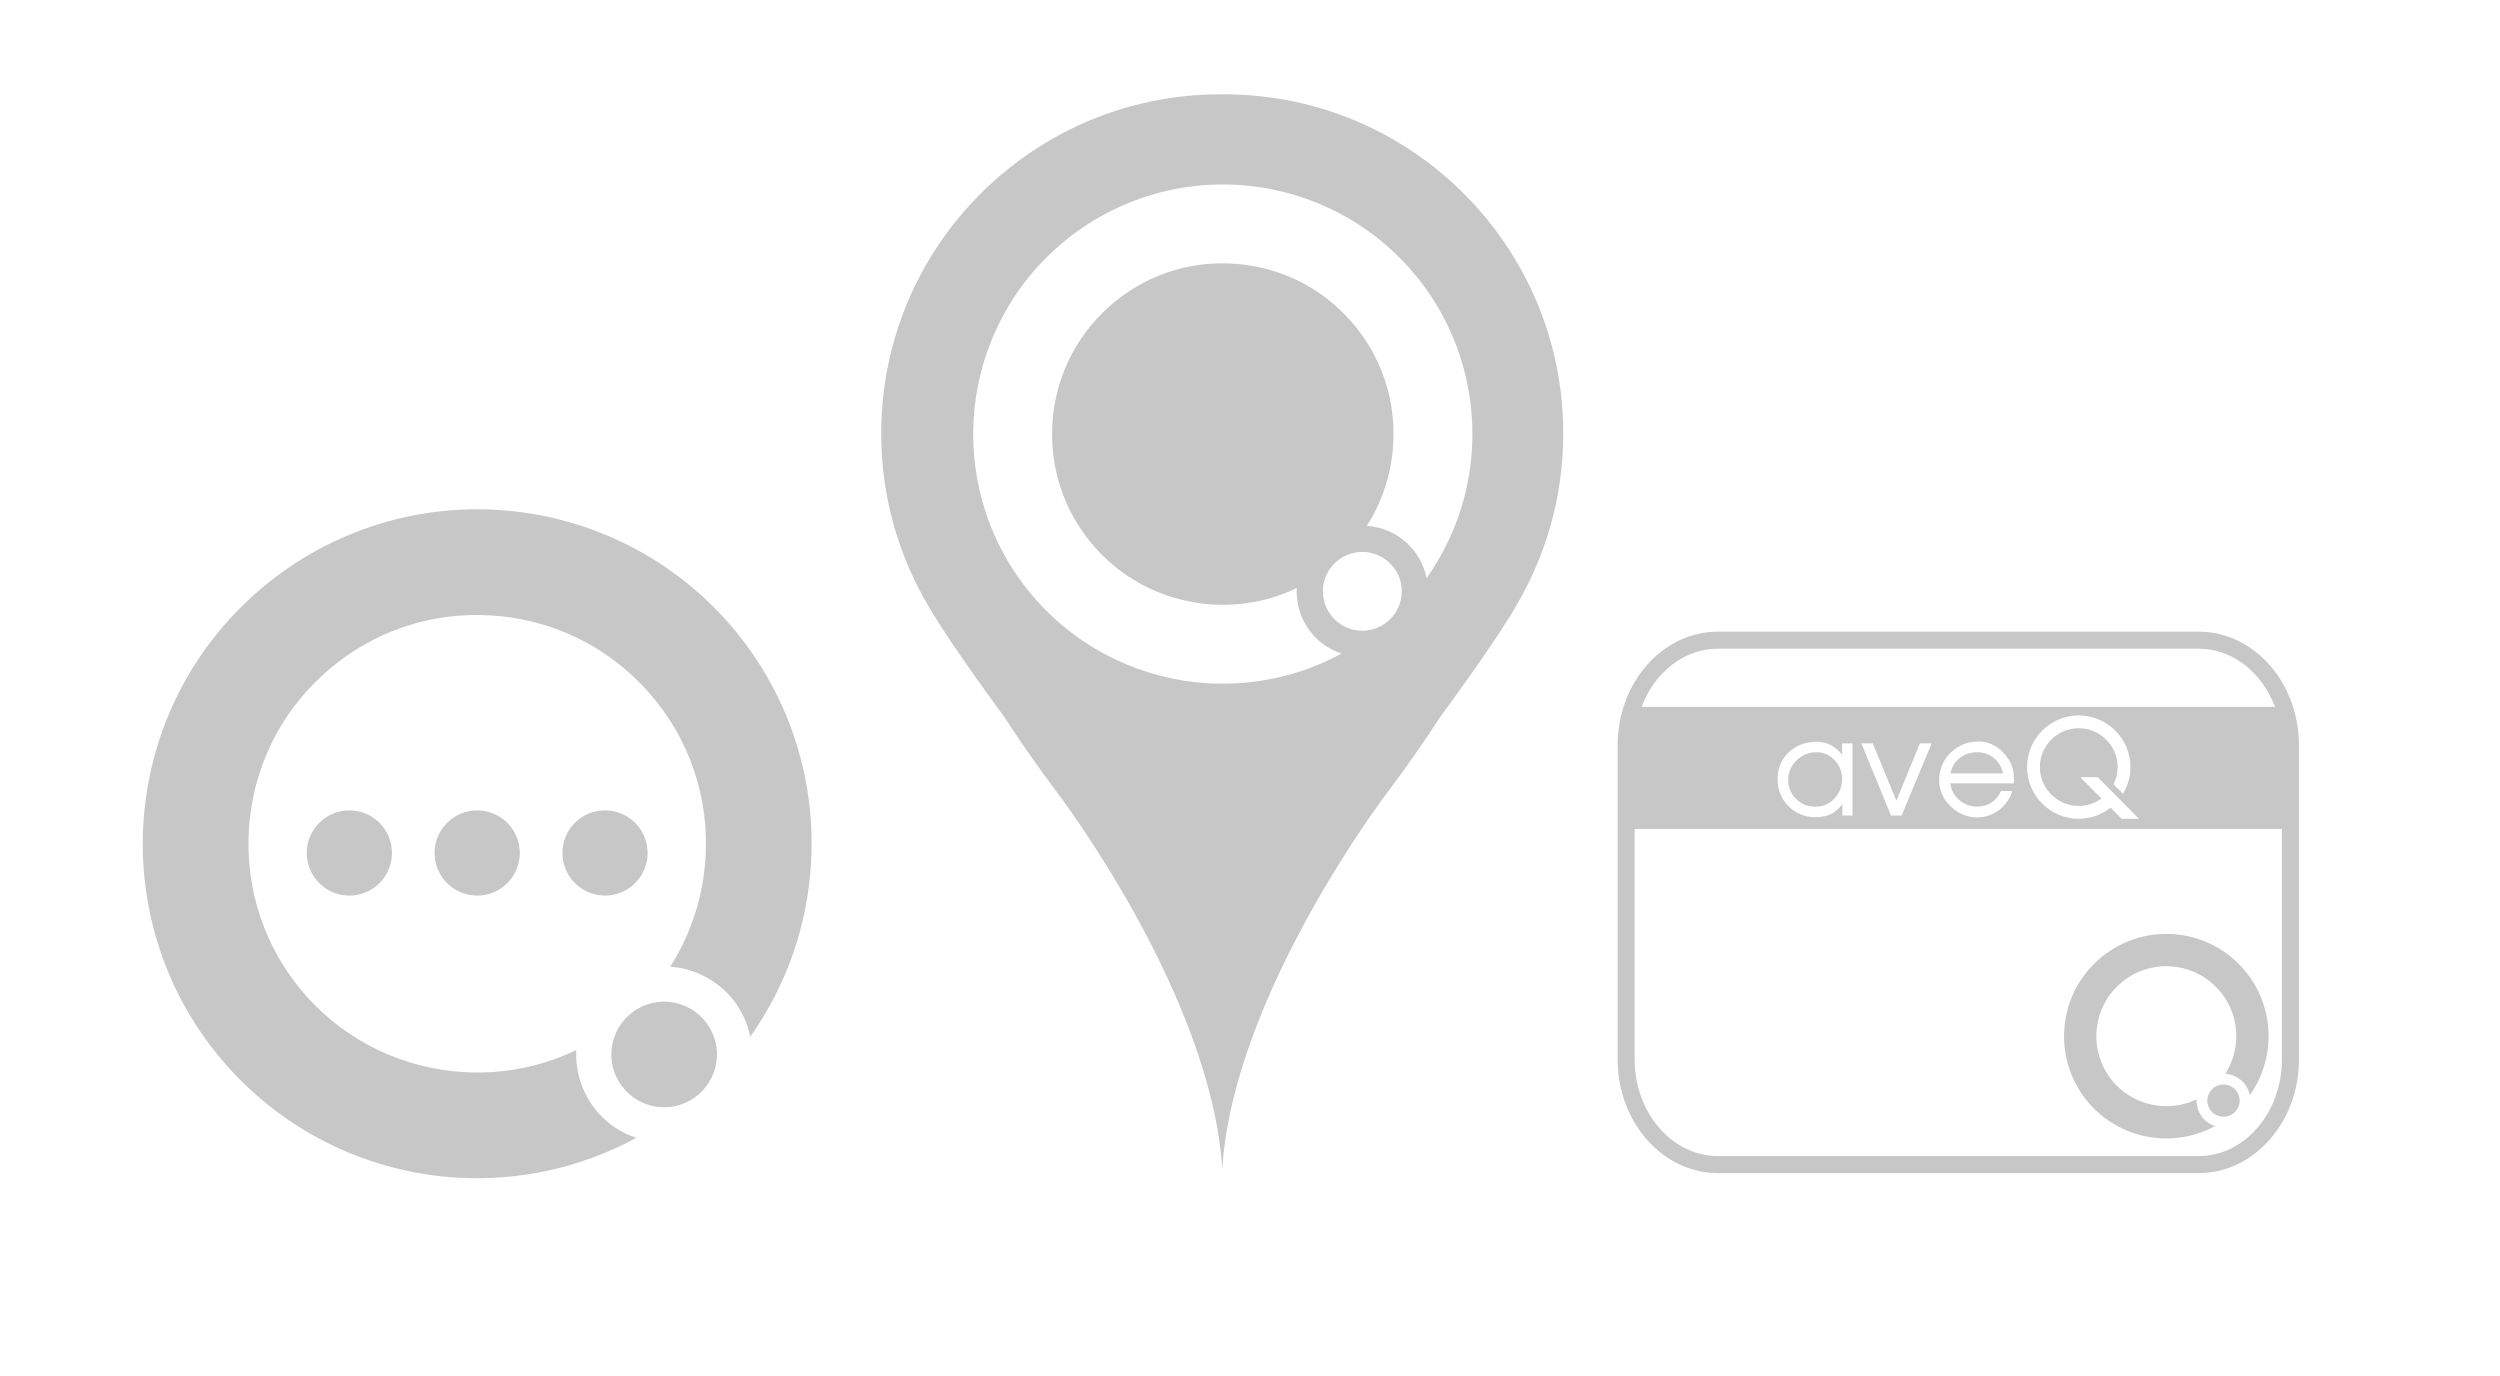
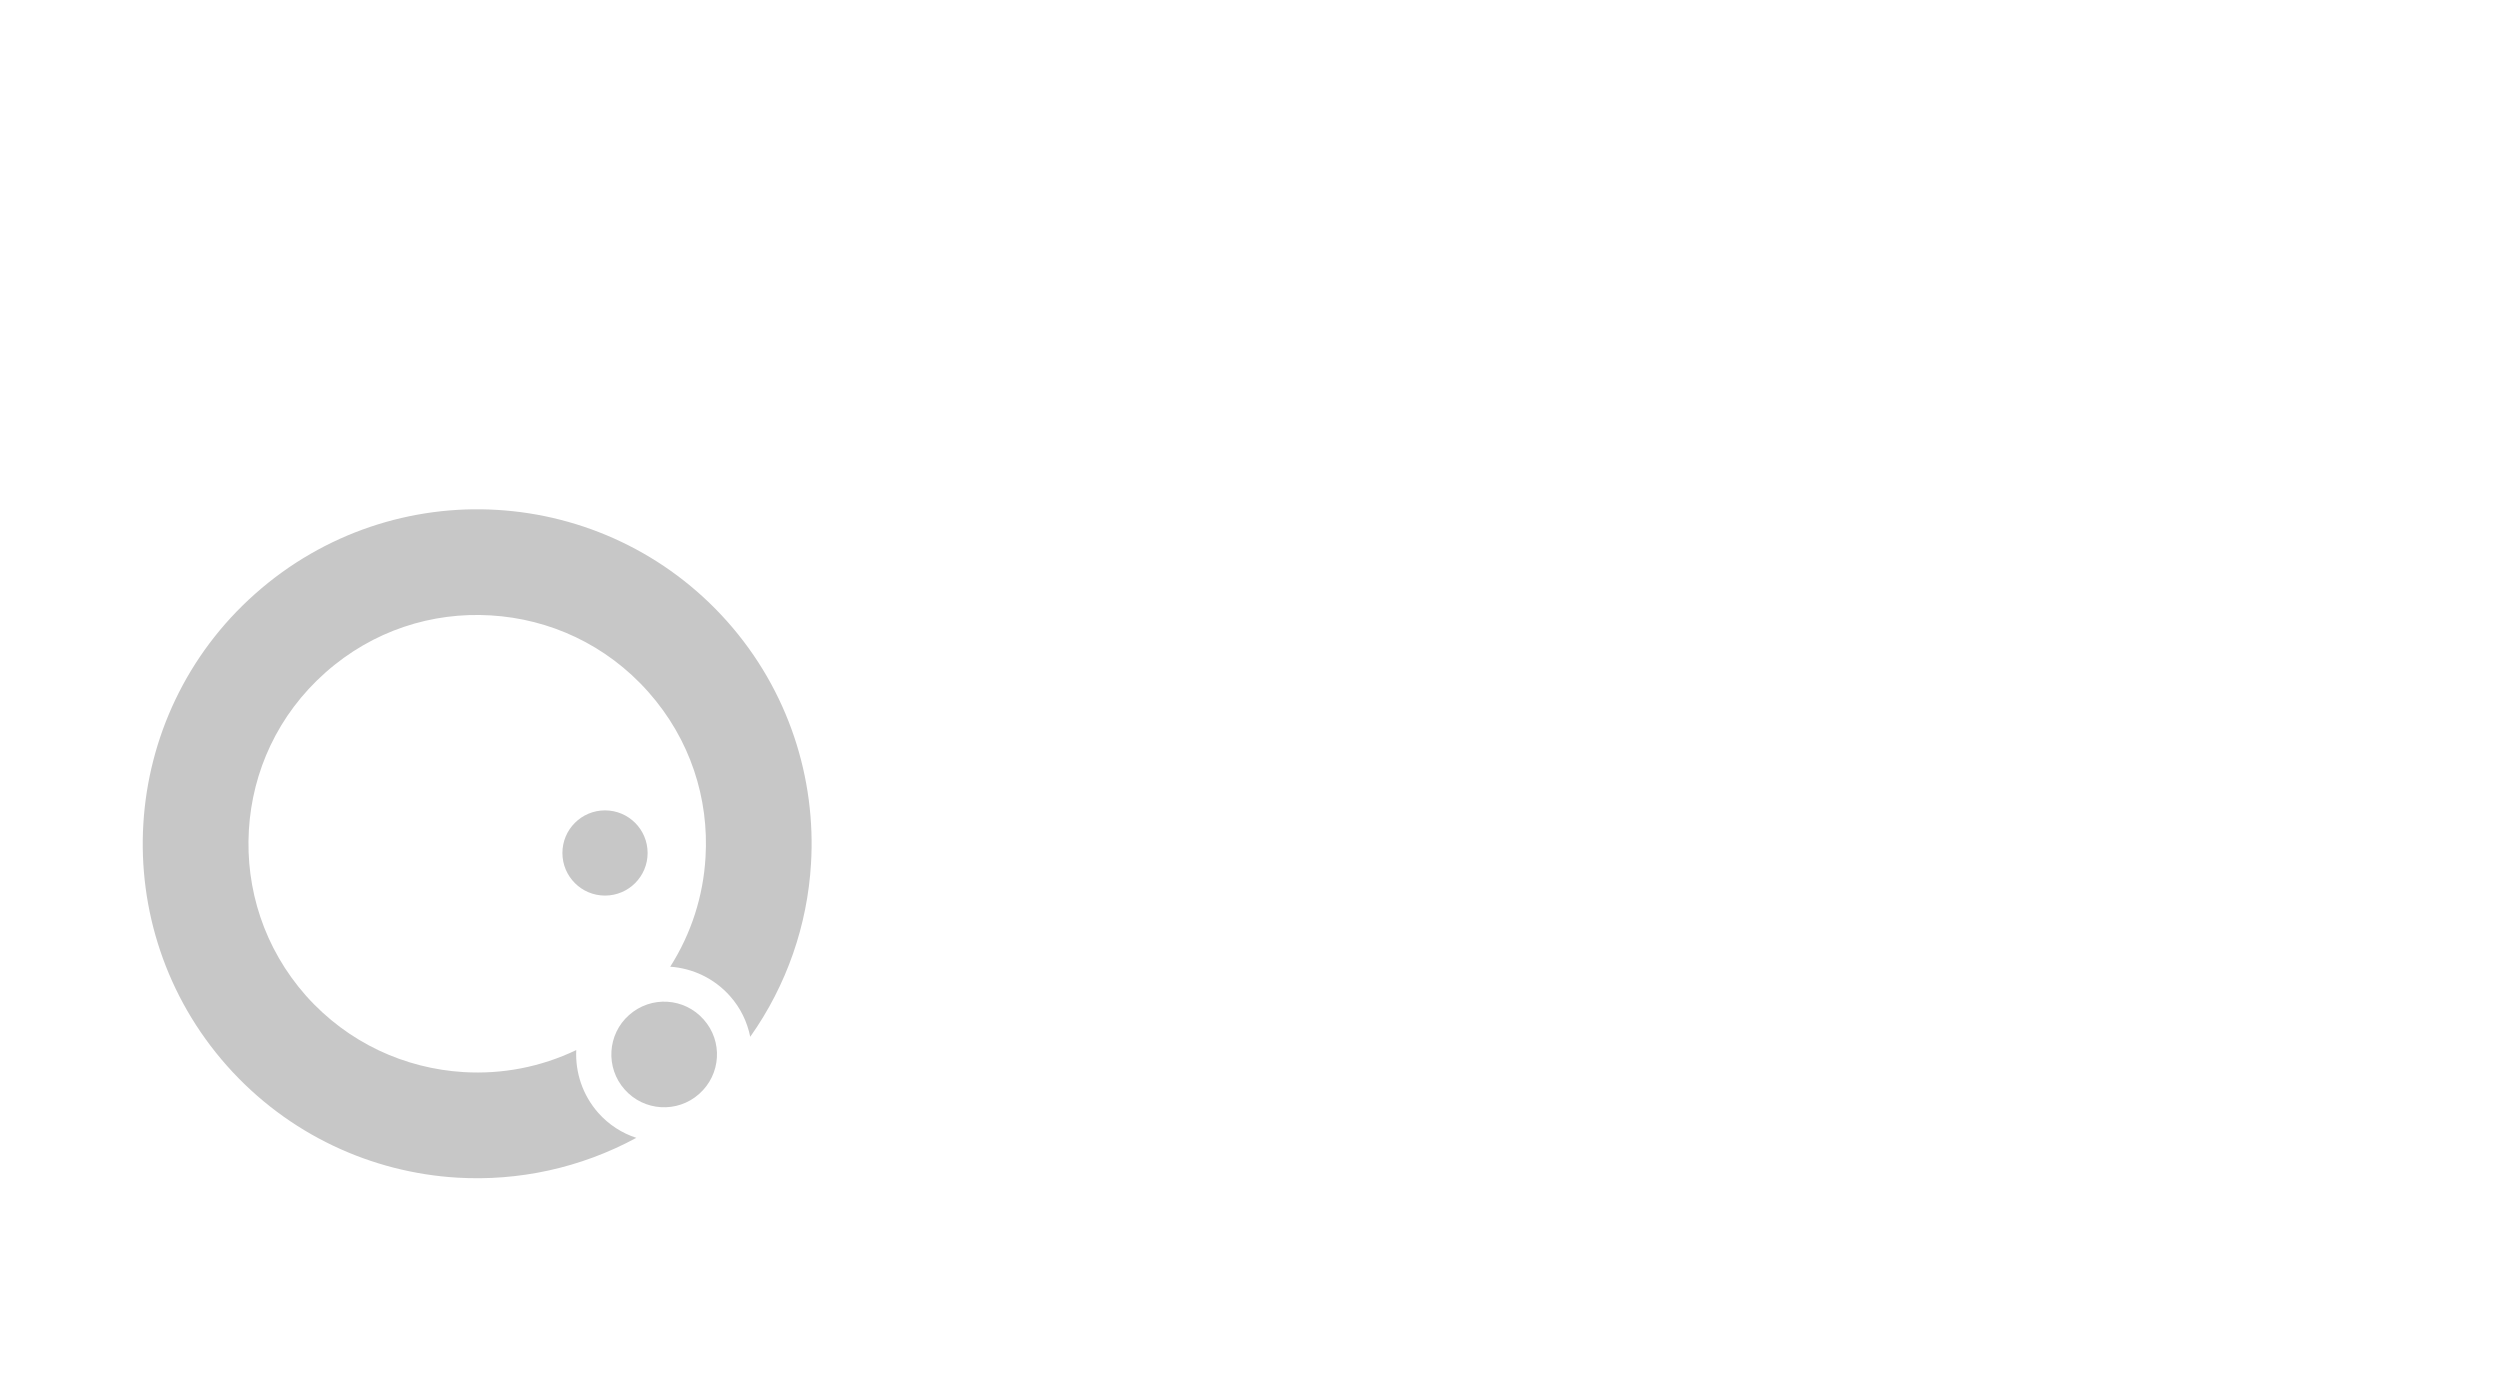
<svg xmlns="http://www.w3.org/2000/svg" version="1.1" id="Layer_1" x="0px" y="0px" width="198px" height="109px" viewBox="0 0 207 118" preserveAspectRatio="xMidYMid meet" enable-background="new 0 0 198 109" xml:space="preserve">
-   <path fill="#C7C7C7" d="M130.359,37.175c0-16.065-13.023-29.088-29.088-29.088c-0.051,0-0.102,0.004-0.153,0.004  c-0.05,0-0.1-0.004-0.151-0.004c-16.064,0-29.087,13.023-29.087,29.088c0,5.484,1.526,10.607,4.167,14.985l-0.009-0.001  c2.161,3.622,6.338,9.232,6.338,9.232l0.003-0.001c1.352,2.093,2.872,4.286,4.595,6.571c0,0,13.22,17.312,14.146,32.269  c0.925-14.956,14.145-32.269,14.145-32.269c1.725-2.284,3.243-4.479,4.596-6.571l0.003,0.001c0,0,4.179-5.61,6.339-9.232  l-0.011,0.001C128.832,47.782,130.359,42.659,130.359,37.175z M115.368,53.23c-1.391,1.233-3.526,1.11-4.765-0.285  c-1.239-1.397-1.11-3.535,0.281-4.769c1.403-1.245,3.537-1.113,4.777,0.286C116.899,49.854,116.772,51.985,115.368,53.23z   M122.531,38.494c-0.232,3.91-1.545,7.762-3.892,11.075c-0.188-0.938-0.614-1.841-1.294-2.604c-1.017-1.146-2.402-1.78-3.825-1.882  c1.354-2.126,2.112-4.528,2.257-6.989c0.23-3.759-0.968-7.562-3.658-10.595c-2.688-3.032-6.323-4.672-10.08-4.895  c-3.751-0.23-7.55,0.965-10.591,3.661c-3.032,2.692-4.671,6.323-4.891,10.074c-0.222,3.753,0.969,7.562,3.651,10.599  c2.698,3.025,6.337,4.664,10.09,4.89c2.462,0.149,4.936-0.317,7.208-1.41c-0.068,1.426,0.395,2.876,1.414,4.025  c0.678,0.761,1.521,1.294,2.432,1.592c-3.572,1.938-7.552,2.78-11.459,2.548c-5.457-0.325-10.821-2.746-14.737-7.158  c-3.916-4.416-5.681-10.026-5.35-15.486c0.328-5.457,2.749-10.811,7.16-14.723c4.421-3.923,10.031-5.693,15.481-5.365  c5.454,0.327,10.817,2.743,14.737,7.159C121.1,27.423,122.859,33.038,122.531,38.494z" />
  <g>
    <g>
      <g>
        <path fill="#C7C7C7" d="M58.698,53.307c-5.25-5.914-12.434-9.155-19.744-9.589c-7.303-0.443-14.82,1.932-20.742,7.186     c-5.915,5.244-9.156,12.413-9.596,19.727c-0.441,7.314,1.92,14.832,7.169,20.749c5.246,5.911,12.43,9.155,19.745,9.591     c5.235,0.311,10.568-0.818,15.354-3.413c-1.218-0.397-2.35-1.114-3.257-2.133c-1.362-1.546-1.983-3.481-1.894-5.393     c-3.043,1.46-6.36,2.087-9.654,1.889c-5.032-0.305-9.907-2.495-13.522-6.553c-3.595-4.069-5.193-9.173-4.893-14.2     c0.295-5.026,2.492-9.89,6.553-13.494c4.073-3.616,9.165-5.218,14.192-4.91c5.034,0.301,9.9,2.498,13.504,6.562     c3.606,4.062,5.212,9.155,4.903,14.191c-0.192,3.3-1.212,6.517-3.026,9.368c1.908,0.133,3.763,0.986,5.129,2.521     c0.909,1.021,1.477,2.23,1.732,3.487c3.144-4.437,4.9-9.599,5.21-14.837C66.303,66.745,63.946,59.224,58.698,53.307z" />
      </g>
      <path fill="#C7C7C7" d="M50.261,87.029c-1.864,1.649-2.04,4.518-0.376,6.386c1.658,1.873,4.517,2.038,6.379,0.384    c1.885-1.667,2.057-4.521,0.394-6.387C54.999,85.534,52.142,85.357,50.261,87.029z" />
    </g>
    <g>
-       <circle fill="#C7C7C7" cx="26.279" cy="73.134" r="3.654" />
-       <circle fill="#C7C7C7" cx="37.239" cy="73.134" r="3.653" />
      <circle fill="#C7C7C7" cx="48.199" cy="73.134" r="3.653" />
    </g>
  </g>
  <g>
    <g>
-       <path fill="#C7C7C7" d="M181.542,97.597c1.602,0.095,3.232-0.251,4.695-1.044c-0.374-0.121-0.719-0.34-0.997-0.652    c-0.417-0.473-0.607-1.064-0.579-1.649c-0.931,0.448-1.944,0.641-2.953,0.578c-1.538-0.094-3.028-0.763-4.133-2.002    c-1.101-1.246-1.589-2.807-1.498-4.343c0.091-1.539,0.764-3.025,2.005-4.128c1.245-1.105,2.802-1.595,4.34-1.503    c1.539,0.093,3.027,0.767,4.13,2.008c1.104,1.243,1.593,2.8,1.499,4.34c-0.06,1.01-0.37,1.993-0.925,2.864    c0.583,0.042,1.151,0.304,1.568,0.771c0.278,0.313,0.451,0.683,0.529,1.066c0.961-1.357,1.499-2.935,1.595-4.537    c0.134-2.235-0.588-4.535-2.191-6.345c-1.606-1.809-3.804-2.8-6.039-2.933c-2.233-0.136-4.531,0.59-6.342,2.197    c-1.81,1.603-2.8,3.796-2.934,6.03c-0.137,2.239,0.586,4.539,2.19,6.347C177.107,96.472,179.306,97.464,181.542,97.597z     M186.045,93.334c-0.569,0.505-0.621,1.38-0.113,1.954c0.507,0.571,1.383,0.622,1.952,0.115c0.575-0.509,0.626-1.383,0.119-1.952    C187.494,92.877,186.621,92.822,186.045,93.334z M165.84,64.496c-0.58,0-1.089,0.173-1.513,0.514    c-0.404,0.329-0.665,0.766-0.779,1.3h4.516c-0.11-0.528-0.364-0.967-0.757-1.298C166.899,64.67,166.405,64.496,165.84,64.496z     M184.837,54.159H143.62c-4.749,0-8.6,4.364-8.6,9.748v26.924c0,5.385,3.851,9.749,8.6,9.749h41.217c4.75,0,8.6-4.364,8.6-9.749    V63.907C193.437,58.523,189.587,54.159,184.837,54.159z M143.62,55.619h41.217c2.929,0,5.449,2.06,6.549,4.995h-54.314    C138.172,57.679,140.692,55.619,143.62,55.619z M174.556,70.203c-2.44,0-4.43-1.987-4.43-4.43c0-2.444,1.989-4.43,4.43-4.43    c2.442,0,4.433,1.985,4.433,4.43c0,0.774-0.21,1.541-0.599,2.218l-0.038,0.063l-0.808-0.812l0.017-0.033    c0.218-0.449,0.328-0.934,0.328-1.438c0-1.837-1.496-3.332-3.333-3.332c-1.836,0-3.333,1.495-3.333,3.332s1.497,3.33,3.333,3.33    c0.601,0,1.19-0.16,1.701-0.469v-0.001l0.048-0.03c0,0,0.021-0.014,0.047-0.029c0.04-0.024,0.075-0.05,0.109-0.076    c0.018-0.012,0.029-0.023,0.046-0.031l-1.823-1.831h1.498l1.822,1.838l1.721,1.731h-1.49l-0.018-0.018l-0.923-0.928    c-0.044,0.029-0.092,0.062-0.144,0.103c-0.015,0.008-0.027,0.019-0.041,0.028l-0.031,0.026c-0.03,0.018-0.062,0.037-0.092,0.057    l-0.072,0.044c-0.027,0.019-0.065,0.041-0.106,0.068l-0.067,0.038v-0.004C176.066,70.002,175.313,70.203,174.556,70.203z     M164.284,68.575c0.435,0.384,0.966,0.582,1.574,0.582c0.457,0,0.862-0.111,1.202-0.329c0.338-0.218,0.612-0.547,0.814-0.975    l0.015-0.031h0.969l-0.025,0.074c-0.226,0.667-0.62,1.203-1.166,1.598c-0.545,0.389-1.159,0.589-1.827,0.589    c-0.851,0-1.613-0.314-2.266-0.943c-0.653-0.628-0.985-1.387-0.985-2.257c0-0.912,0.332-1.702,0.985-2.343    c0.654-0.639,1.459-0.964,2.387-0.964c0.814,0,1.535,0.328,2.146,0.975c0.591,0.63,0.889,1.344,0.889,2.126v0.486h-5.452    C163.616,67.73,163.864,68.203,164.284,68.575z M161.95,63.736l-2.584,6.188h-0.908l-0.015-0.035l-2.523-6.153l0.975-0.003    l0.014,0.035l2.012,4.889l2.013-4.922L161.95,63.736z M153.323,69.794c-0.363,0.18-0.817,0.271-1.351,0.271    c-0.895,0-1.665-0.313-2.293-0.937c-0.627-0.622-0.946-1.408-0.946-2.342c0-0.919,0.325-1.688,0.968-2.288    c0.643-0.599,1.451-0.903,2.401-0.903c0.464,0,0.886,0.106,1.253,0.317c0.329,0.185,0.634,0.456,0.91,0.804v-0.98h0.892v6.188    h-0.863v-0.974C153.978,69.346,153.651,69.626,153.323,69.794z M191.977,90.831c0,4.57-3.202,8.29-7.14,8.29H143.62    c-3.938,0-7.14-3.72-7.14-8.29V71.073h55.496V90.831z M152.06,64.496c-0.652,0-1.224,0.235-1.7,0.698    c-0.477,0.462-0.717,1.028-0.717,1.681c0,0.623,0.228,1.17,0.674,1.618c0.448,0.447,0.997,0.672,1.629,0.672    c0.67,0,1.232-0.235,1.664-0.7c0.435-0.466,0.656-1.035,0.656-1.694c0-0.615-0.218-1.155-0.646-1.602    S152.667,64.496,152.06,64.496z" />
-     </g>
+       </g>
  </g>
</svg>